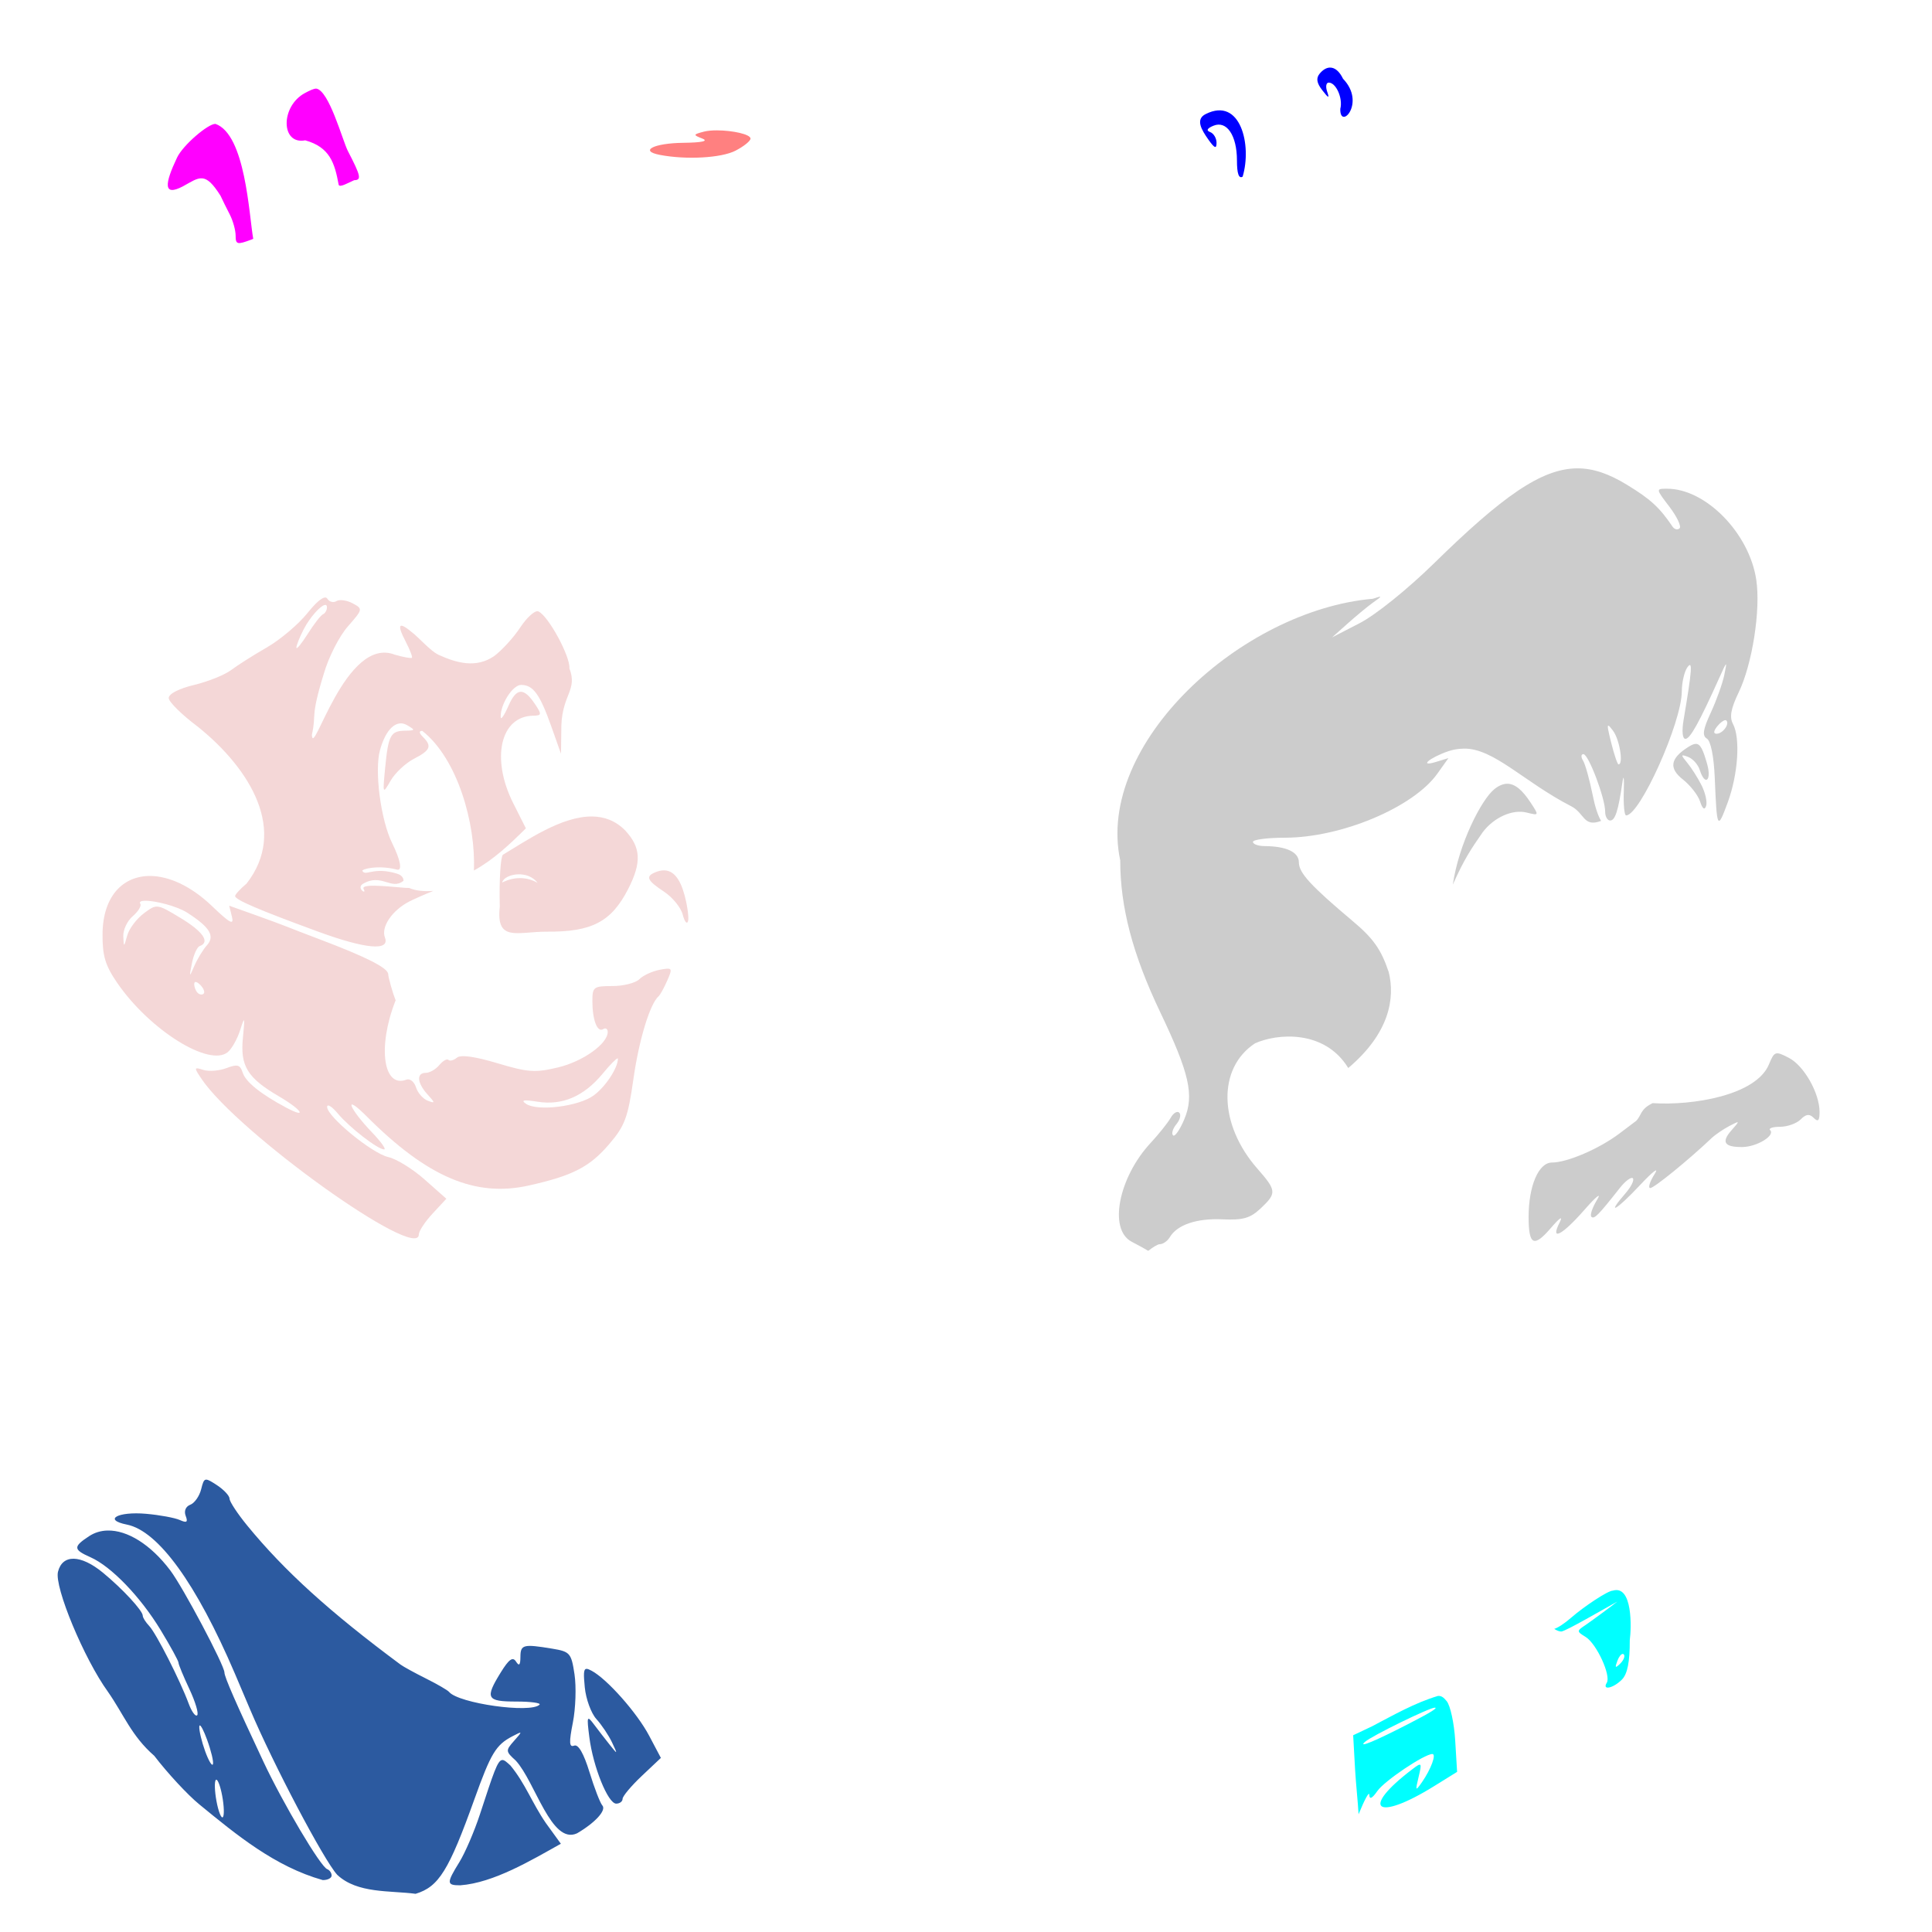
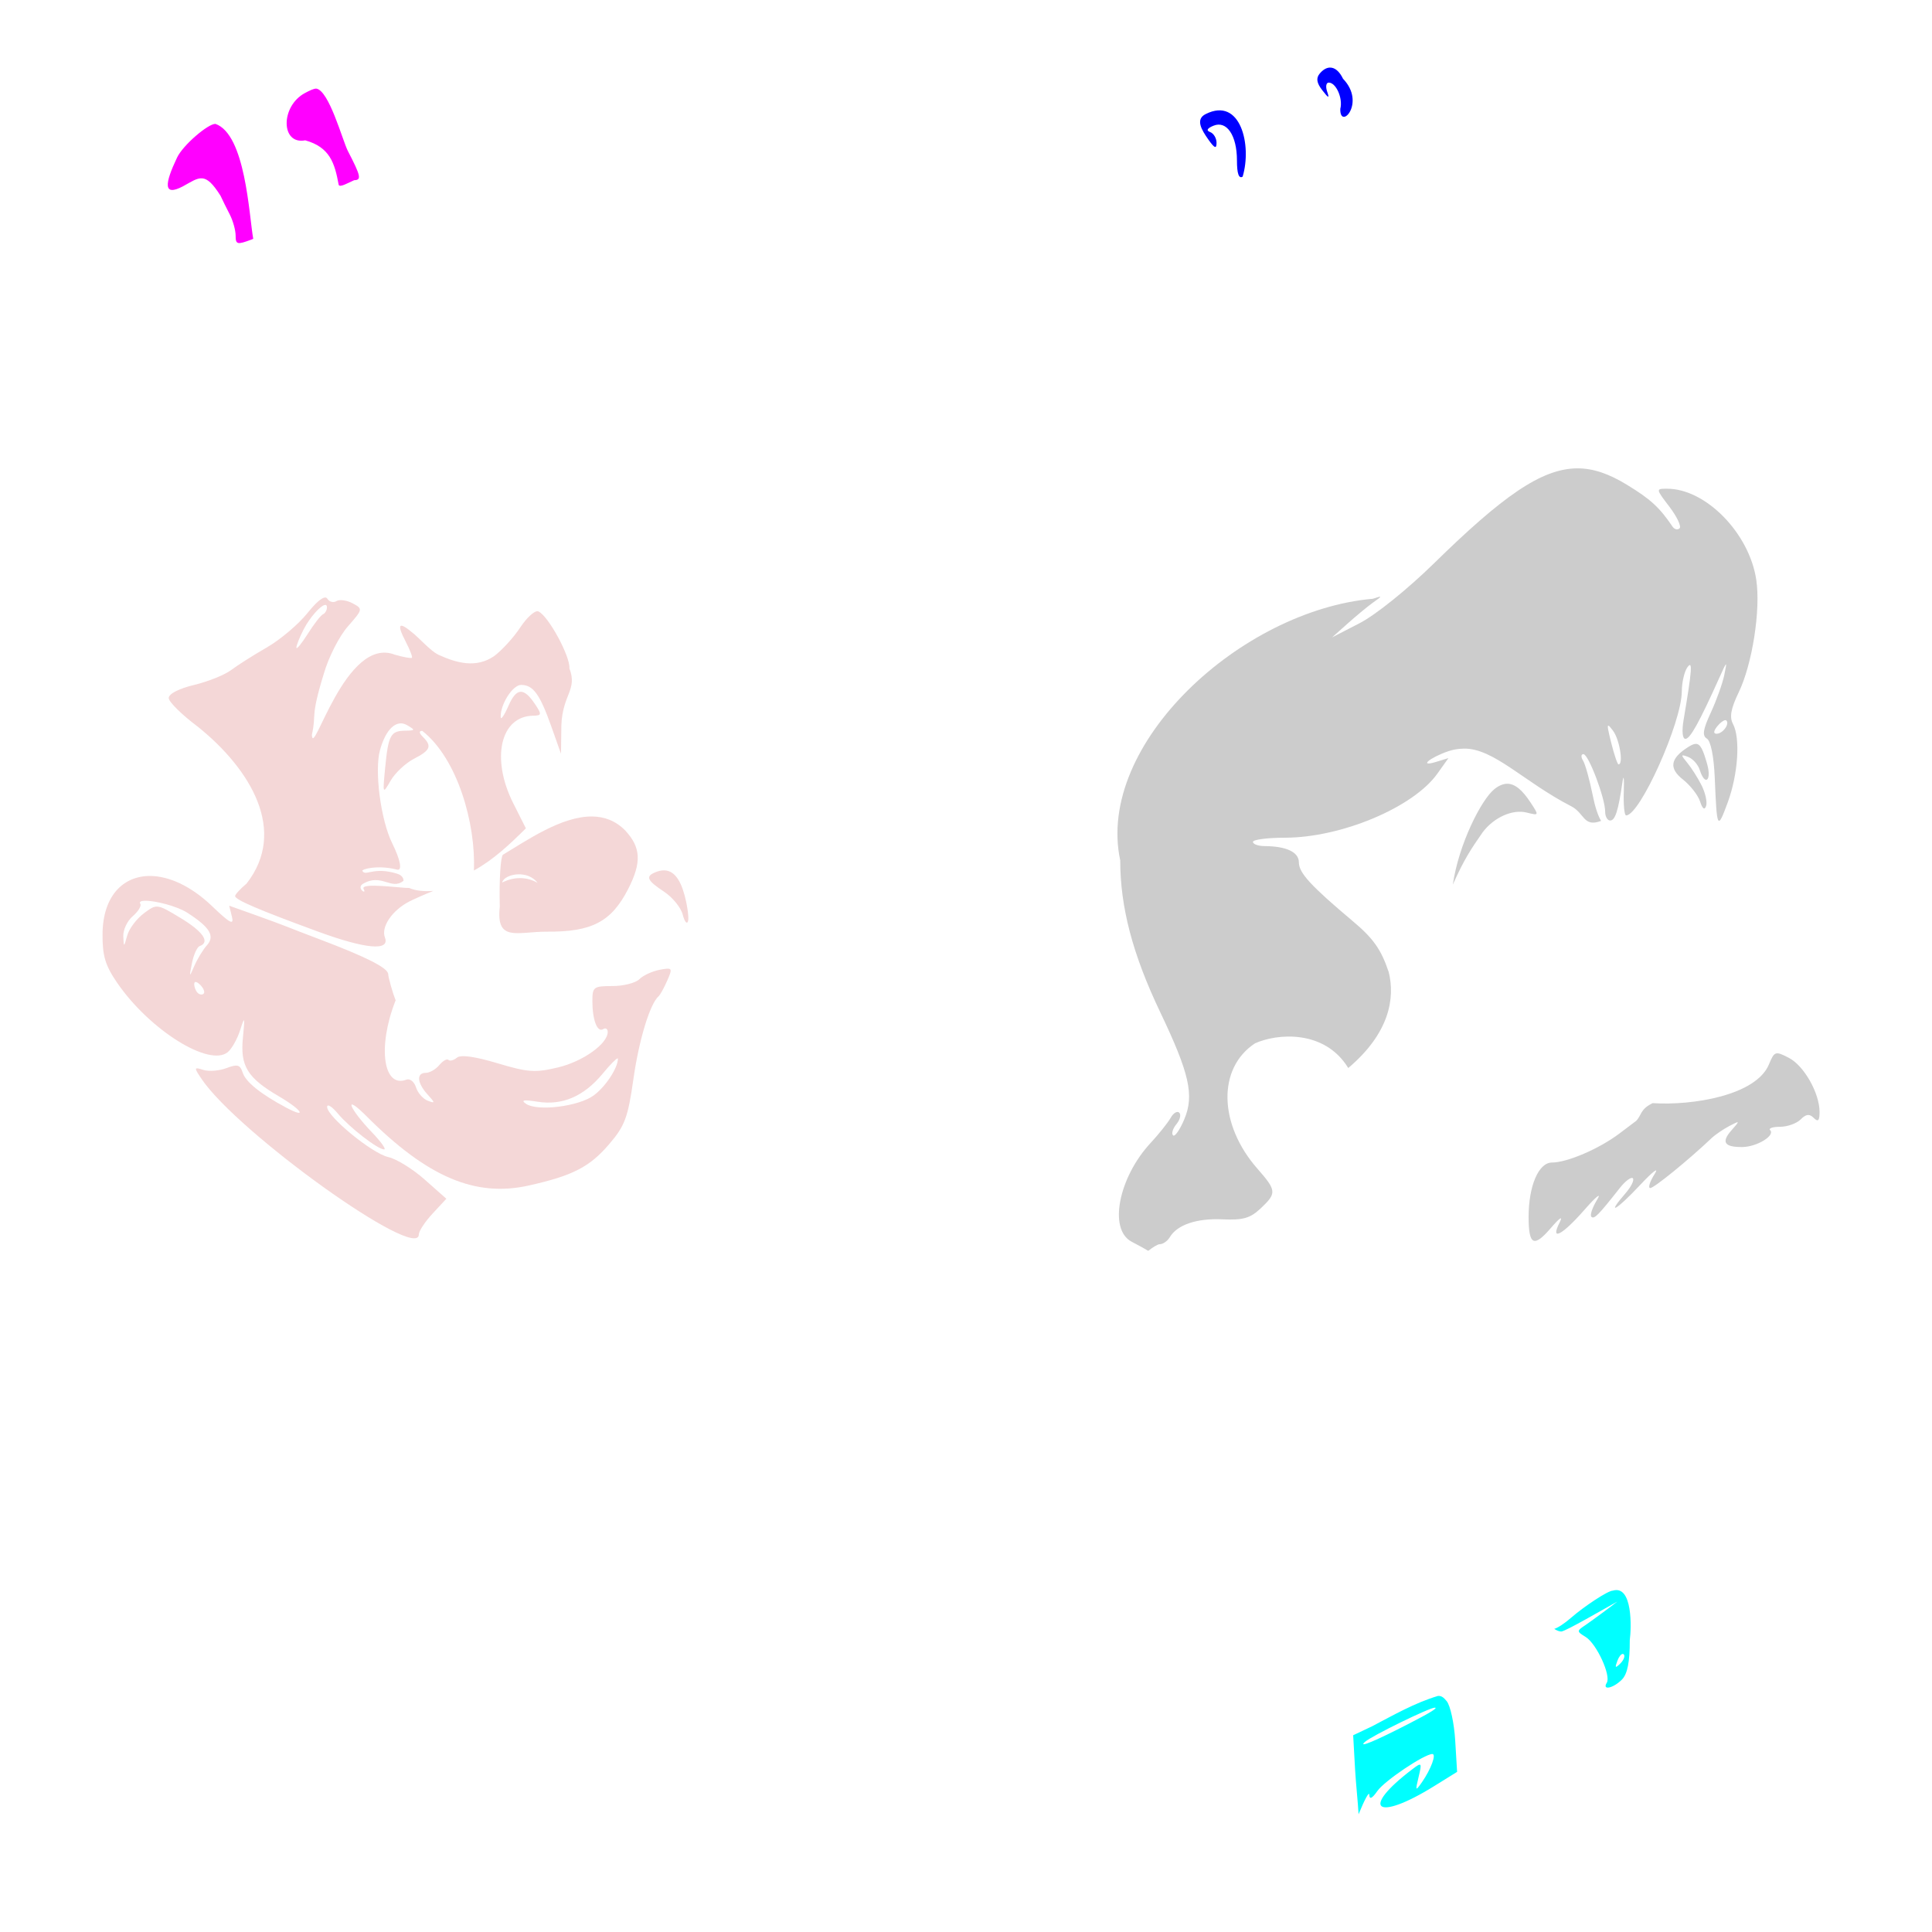
<svg xmlns="http://www.w3.org/2000/svg" xmlns:ns1="http://www.inkscape.org/namespaces/inkscape" xmlns:ns2="http://sodipodi.sourceforge.net/DTD/sodipodi-0.dtd" width="1080" height="1080" id="svg2" version="1.1" ns1:version="0.47 r22583" ns2:docname="Gepeto.svg">
  <defs id="defs4">
    <ns1:perspective ns2:type="inkscape:persp3d" ns1:vp_x="0 : 526.18109 : 1" ns1:vp_y="0 : 1000 : 0" ns1:vp_z="744.09448 : 526.18109 : 1" ns1:persp3d-origin="372.04724 : 350.78739 : 1" id="perspective10" />
    <ns1:perspective id="perspective2824" ns1:persp3d-origin="0.5 : 0.33333333 : 1" ns1:vp_z="1 : 0.5 : 1" ns1:vp_y="0 : 1000 : 0" ns1:vp_x="0 : 0.5 : 1" ns2:type="inkscape:persp3d" />
    <ns1:perspective id="perspective2844" ns1:persp3d-origin="0.5 : 0.33333333 : 1" ns1:vp_z="1 : 0.5 : 1" ns1:vp_y="0 : 1000 : 0" ns1:vp_x="0 : 0.5 : 1" ns2:type="inkscape:persp3d" />
    <ns1:perspective id="perspective4004" ns1:persp3d-origin="0.5 : 0.33333333 : 1" ns1:vp_z="1 : 0.5 : 1" ns1:vp_y="0 : 1000 : 0" ns1:vp_x="0 : 0.5 : 1" ns2:type="inkscape:persp3d" />
    <ns1:perspective id="perspective4505" ns1:persp3d-origin="0.5 : 0.33333333 : 1" ns1:vp_z="1 : 0.5 : 1" ns1:vp_y="0 : 1000 : 0" ns1:vp_x="0 : 0.5 : 1" ns2:type="inkscape:persp3d" />
  </defs>
  <ns2:namedview id="base" pagecolor="#ffffff" bordercolor="#666666" borderopacity="1.0" ns1:pageopacity="0.0" ns1:pageshadow="2" ns1:zoom="0.16270003" ns1:cx="1492.5109" ns1:cy="539.74962" ns1:document-units="px" ns1:current-layer="layer1" showgrid="false" ns1:window-width="1024" ns1:window-height="742" ns1:window-x="1148" ns1:window-y="-4" ns1:window-maximized="1" />
  <g ns1:label="Layer 1" ns1:groupmode="layer" id="layer1" transform="translate(0,27.638)">
-     <path style="fill:#000000" d="m 1523.182,-68.004 c -23.665,0.067 -46.573,17.531 -84.906,55.083 -6.6,6.465 -14.008,12.922 -20.812,18.461 -43.099,11.086 -75.451,25.045 -100.555,38.558 -66.737,51.157 -64.448,130.173 -33.073,201.479 8.13,17.036 12.706,28.388 14.52,36.392 0.905,3.991 1.218,7.065 1.014,9.841 -9.106,1.663 -14.334,13.028 -19.844,19.659 -9.623,10.395 -16.061,23.28 -18.438,35.262 -1.188,5.991 -1.376,11.796 -0.023,17.17 1.353,5.375 4.625,10.501 9.887,13.252 4.203,2.198 6.35,3.434 7.744,4.264 -38.656,27.288 31.773,112.128 70.433,150.775 64.89,56.249 137.339,63.656 209.799,22.748 9.584,-9.252 64.717,-40.263 58.609,-57.111 -10.658,-31.887 -30.575,-36.139 -51.234,-57.342 2.287,-0.313 4.571,-0.707 6.868,-1.222 25.039,-5.604 36.989,-11.749 48.653,-25.375 20.96,-16.273 12.341,-56.613 35.562,-103.966 24.055,-0.92 2.31,-49.889 -3.711,-58.678 2.793,-5.451 3.135,-12.582 3.111,-22.356 0.327,-21.291 -6.819,-42.947 -30.008,-28.095 -2.319,1.519 -4.716,3.201 -7.029,4.909 l -24.407,-10.625 c 0.627,-17.696 6.81,-35.01 5.831,-52.41 21.046,-11.598 18.846,-43.302 15.004,-64.256 11.415,-17.41 14.13,-57.6 13.782,-78.338 -2.215,-14.769 -9.948,-28.561 -20.143,-38.973 -5.465,-6.982 -39.117,-27.746 -46.878,-13.367 -11.796,-8.801 -24.985,-14.732 -39.757,-15.741 z m 56.673,118.509 c 0,0.018 -0.02,0.47 -0.023,0.691 -0.142,-0.523 0.021,-0.713 0.023,-0.691 z m 16.192,152.401 19.188,7.488 c -2.966,2.882 -8.438,10.206 -8.852,11.306 -3.051,-1.678 -11.368,-18.07 -10.335,-18.794 z" id="path4544" ns2:nodetypes="cscccsccssscccccscccccccccccccccccccc" />
-     <path id="path4385" style="fill:#000000" d="m 1499.313,709.32 c -3.639,-0.076 -7.107,1.292 -13.091,4.471 -13.904,7.386 -18.412,12.556 -18.53,21.273 l -0.092,6.707 -10.164,-5.992 c -6.037,-3.562 -15.088,-5.969 -22.333,-5.969 -14.814,0 -20.428,5.315 -32.773,30.976 -11.537,23.98 -13.595,26.09 -25.283,26.09 -8.408,0 -9.587,-0.779 -7.721,-5.001 3.844,-8.7 2.879,-21.277 -1.867,-24.315 -2.504,-1.602 -7.939,-2.076 -12.077,-1.037 -10.162,2.55 -27.265,17.963 -29.408,26.504 -2.174,8.661 5.692,18.115 15.073,18.115 5.463,0 6.707,1.485 6.707,8.159 0,8.671 -9.528,23.232 -15.211,23.232 -1.925,0 -3.381,-4.018 -3.365,-9.288 0.023,-7.794 -1.597,-10.05 -10.072,-14.197 -12.902,-6.313 -25.862,-3.113 -39.918,9.887 -15.173,14.034 -19.89,29.712 -19.89,65.869 0,23.487 -1.09,32.322 -4.633,37.728 l -4.633,7.076 -4.633,-9.311 c -9.726,-19.47 -35.418,-10.716 -39.019,13.298 -1.888,12.589 4.622,33.05 10.51,33.05 1.429,0 3.875,3.354 5.439,7.467 2.405,6.325 4.101,7.237 11.017,5.854 l 8.182,-1.636 -6.407,17.677 c -3.522,9.734 -7.104,19.633 -7.951,21.987 -3.334,9.262 -13.539,53.923 -16.963,74.189 -2.313,13.692 -3.533,47.101 -3.365,92.742 0.31,84.156 5.788,123.256 25.675,183.065 8.493,25.542 8.491,25.927 -1.083,24.522 -17.015,-2.497 -31.372,21.37 -23.669,39.365 7.433,17.366 12.661,22.591 22.632,22.655 5.652,0.036 6.199,0.738 3.273,4.264 -6.011,7.243 -4.659,28.128 2.489,38.166 7.14,10.027 28.292,20.874 50.796,26.044 8.158,1.874 18.121,6.429 22.125,10.141 8.131,7.536 9.594,17.738 2.904,20.305 -6.115,2.347 -13.45,17.415 -10.717,22.033 8.736,14.761 18.584,22.315 31.506,24.177 10.866,1.565 13.577,3.064 13.69,7.606 l 5.531,45.68 185.876,0.691 108.783,0.668 3.042,-7.836 c 7.124,-18.375 11.938,-35.697 11.938,-43.053 0,-7.194 0.807,-7.793 9.265,-6.914 8.172,0.849 10.701,-0.786 21.388,-13.713 13.539,-16.377 14.923,-24.047 6.246,-35.078 -10.705,-13.61 -1.343,-24.637 30.054,-35.378 9.364,-3.204 17.564,-7.472 18.23,-9.472 0.667,-2.001 5.476,-7.896 10.671,-13.091 9.47,-9.47 14.544,-24.515 11.8,-35.009 -0.999,-3.818 0.383,-5.953 4.656,-7.168 9.933,-2.823 19.644,-17.691 19.982,-30.584 0.248,-9.469 -1.262,-12.896 -8.574,-19.429 -4.884,-4.364 -10.483,-8.473 -12.446,-9.127 -2.664,-0.888 -1.758,-6.584 3.572,-22.471 6.995,-20.846 13.069,-45.572 18.922,-76.909 4.407,-23.599 9.707,-100.417 7.905,-114.568 -3.43,-51.378 -4.092,-103.772 -18.369,-153.656 -1.533,-3.924 -2.944,-8.41 -3.134,-9.979 -0.422,-3.469 -8.33,-30.89 -10.671,-36.991 -1.169,-3.045 0.068,-4.402 4.033,-4.402 7.895,0 23.215,-14.998 26.297,-25.744 7.531,-26.258 -23.97,-53.035 -45.034,-38.282 -4.111,2.879 -6.338,7.393 -6.338,12.837 0,4.619 -1.319,8.389 -2.927,8.389 -6.058,0 -8.504,-15.888 -8.504,-55.475 0,-46.84 -2.554,-56.201 -20.005,-72.968 -12.442,-11.954 -24.161,-15.442 -36.922,-10.994 -4.785,1.668 -8.712,3.241 -8.735,3.48 -0.024,0.239 -1.692,5.154 -3.711,10.947 -3.46,9.932 -4.081,10.349 -10.671,7.076 -9.577,-4.757 -10.819,-15.382 -2.189,-18.714 3.64,-1.405 9.752,-5.916 13.575,-10.026 l 6.96,-7.467 -5.808,-7.813 c -8.328,-11.218 -17.533,-15.11 -33.764,-14.266 -16.909,0.879 -19.503,5.957 -9.91,19.429 7.386,10.373 6.484,11.846 -7.329,11.846 -13.017,0 -14.399,-1.386 -28.44,-28.325 -13.891,-26.65 -24.375,-34.462 -39.549,-29.454 -5.328,1.758 -11.963,5.724 -14.75,8.804 -6.354,7.021 -9.887,7.132 -9.887,0.323 0,-7.526 -10.311,-18.445 -20.904,-22.148 -2.871,-1.004 -5.122,-1.567 -7.306,-1.613 z" />
-     <path id="path4076" style="fill:#ffcc00" d="m 510.775,1781.478 c 8.146,-0.428 15.681,10.874 29.178,38.904 13.928,28.925 30.309,57.913 34.663,61.352 0.994,0.785 3.413,4.469 5.37,8.182 2.927,5.553 2.862,6.475 -0.3,5.186 -2.114,-0.862 -12.461,-4.266 -23.001,-7.56 -11.61,-3.628 -20.902,-8.451 -23.554,-12.238 -6.381,-9.111 -5.583,-28.345 1.544,-37.406 3.253,-4.135 4.863,-7.494 3.572,-7.444 -6.126,0.234 -13.759,16.28 -13.759,28.924 0,15.104 7.925,26.252 20.95,29.431 34.774,8.488 37.572,10.06 64.648,36.714 29.087,28.634 32.759,35.108 25.029,43.974 -13.555,15.548 -50.881,5.263 -48.699,-13.414 0.54,-4.624 3.692,-8.61 8.689,-10.994 6.258,-2.986 7.836,-5.683 7.836,-13.321 0,-15.811 -19.699,-27.969 -55.544,-34.271 -6.225,-1.094 -14.846,-4.523 -19.175,-7.606 -14.439,-10.281 -16.218,-37.172 -3.388,-51.349 4.614,-5.099 4.347,-5.324 -6.661,-5.324 -17.357,0 -26.504,-8.489 -26.504,-24.591 0,-9.746 1.658,-14.403 7.006,-19.752 4.569,-4.569 8.397,-7.204 12.1,-7.398 z m 84.584,181.29 c -0.621,4e-4 -0.968,0.405 -0.968,1.222 0,1.684 2.255,4.37 5.001,5.969 6.873,4.003 21.664,3.803 25.813,-0.346 5.636,-5.636 3.88,-9.274 -1.936,-4.01 -5.962,5.395 -17.232,5.006 -24.292,-0.853 -1.577,-1.309 -2.82,-1.983 -3.618,-1.982 z m 367.051,-20.489 c -1.319,0.145 -1.572,1.978 -0.691,5.347 1.104,4.222 -0.085,7.557 -3.618,10.141 -7.883,5.764 -15.58,4.857 -15.58,-1.844 0,-3.139 -1.288,-5.716 -2.858,-5.716 -3.936,0 -3.579,6.7 0.576,10.855 5.358,5.337 17.618,4.017 23.209,-2.512 5.444,-6.358 5.431,-14.294 -0.023,-16.11 -0.272,-0.091 -0.515,-0.149 -0.738,-0.161 -0.097,-0.01 -0.189,-0.01 -0.277,0 z m -349.674,-8.666 c -0.672,-0.01 -1.092,1.543 -0.991,3.987 0.137,3.324 0.795,4.005 1.706,1.729 0.824,-2.06 0.741,-4.514 -0.207,-5.462 -0.178,-0.178 -0.352,-0.252 -0.507,-0.254 z m 372.583,-43.329 c -1.569,0 -2.858,1.357 -2.858,3.019 0,1.662 1.288,2.237 2.858,1.268 1.569,-0.97 2.835,-2.327 2.835,-3.019 0,-0.692 -1.265,-1.268 -2.835,-1.268 z m 50.819,-35.585 c -0.936,0.156 -3.112,2.613 -5.601,6.499 -3.674,5.738 -12.571,12.713 -22.771,17.862 -9.211,4.65 -16.755,8.988 -16.755,9.634 0,0.646 5.366,-0.989 11.915,-3.618 12.613,-5.065 33.776,-23.732 33.695,-29.731 -0.01,-0.49 -0.172,-0.697 -0.484,-0.645 z m -509.553,-52.755 c -1.315,0.054 -2.064,3.173 -1.245,8.758 1.528,10.41 -3.208,14.734 -13.69,12.469 -5.451,-1.178 -6.128,-0.853 -2.858,1.36 2.354,1.593 6.486,2.926 9.196,2.95 6.766,0.06 14.546,-12.527 12.238,-19.798 -1.257,-3.96 -2.618,-5.781 -3.641,-5.739 z m 534.789,-1.775 c -1.101,0 -1.867,1.129 -1.867,2.996 0,7.125 -12.965,11.812 -19.175,6.937 -4.621,-3.627 -4.739,-3.53 -1.175,1.014 2.154,2.746 6.108,4.978 8.781,4.978 6.465,0 18.724,-13.03 14.635,-15.557 -0.424,-0.262 -0.831,-0.37 -1.198,-0.369 z m -560.187,-8.666 c -0.257,-0.01 -0.587,0.119 -0.991,0.369 -1.551,0.959 -2.812,2.948 -2.812,4.425 0,4.104 2.044,3.192 3.941,-1.752 0.731,-1.904 0.633,-3.023 -0.138,-3.042 z m 562.377,-136.74 c -0.449,0.1 -0.761,1.705 -0.761,4.402 0,3.924 0.637,5.534 1.429,3.572 0.791,-1.962 0.791,-5.183 0,-7.145 -0.247,-0.613 -0.465,-0.875 -0.668,-0.83 z m 4.079,-130.01 c -1.496,0.341 -2.37,21.805 -2.397,59.669 -0.027,39.278 0.986,63.026 2.65,61.997 3.519,-2.175 3.562,-115.899 0.046,-121.459 -0.105,-0.167 -0.2,-0.23 -0.3,-0.207 z M 508.24,1310.23 c -2.515,0.04 -5.17,0.873 -7.675,2.627 -3.321,2.326 -5.932,7.044 -5.808,10.486 0.199,5.517 0.562,5.327 3.088,-1.59 4.198,-11.493 16.158,-11.031 18.507,0.714 2.157,10.783 3.849,10.988 3.849,0.461 0,-7.765 -5.535,-12.801 -11.962,-12.699 z m 545.46,-5.992 c -1.663,0.014 -2.766,0.418 -2.766,1.36 0,1.423 2.607,2.604 5.785,2.604 3.616,0 6.854,2.808 8.643,7.513 3.944,10.374 -2.551,19.579 -16.41,23.255 -7.576,2.009 -8.858,2.974 -4.241,3.18 7.705,0.344 17.593,-4.434 22.54,-10.878 4.556,-5.934 4.609,-18.776 0.092,-22.31 -3.581,-2.801 -9.986,-4.755 -13.644,-4.725 z m -457.535,-69.58 c -0.955,0.131 -3.153,3.117 -5.946,8.574 -2.344,4.579 -5.538,6.303 -10.971,5.923 -7.856,-0.55 -10.534,3.199 -4.125,5.785 5.504,2.221 6.012,2.102 12.538,-3.157 3.364,-2.712 7.058,-8.153 8.205,-12.077 1.033,-3.534 1.042,-5.149 0.3,-5.047 z m -13.851,-28.832 c -0.397,0.01 -0.776,0.066 -1.152,0.138 -6.49,1.25 -18.218,18.435 -17.954,26.32 0.134,3.986 1.563,2.274 4.264,-5.093 7.082,-19.323 19.584,-24.484 24.937,-10.302 3.564,9.443 8.008,11.808 5.716,3.042 -1.913,-7.317 -9.857,-14.228 -15.81,-14.105 z m 103.044,-28.44 c -0.652,0.03 -2.176,0.932 -3.941,2.397 -2.354,1.954 -4.287,4.194 -4.287,4.978 0,0.785 1.933,-0.167 4.287,-2.12 2.354,-1.954 4.287,-4.194 4.287,-4.978 0,-0.196 -0.128,-0.286 -0.346,-0.277 z m 100.094,-13.022 c -6.903,0.071 -13.707,0.476 -20.351,1.222 -21.954,2.462 -60.947,13.87 -73.682,21.549 l -7.145,4.31 7.145,-1.89 c 3.923,-1.042 8.41,-2.928 9.979,-4.172 1.569,-1.243 14.654,-5.576 29.086,-9.634 21.095,-5.931 32.506,-7.375 58.171,-7.375 17.558,0 37.215,1.378 43.675,3.065 6.46,1.687 16.862,4.379 23.139,5.992 48.461,12.451 104.52,55.924 135.472,105.073 5.436,8.632 10.622,16.34 11.547,17.124 5.452,4.626 30.629,62.674 40.218,92.742 5.321,16.687 19.908,91.464 19.152,98.158 -0.106,0.937 -0.024,7.803 0.161,15.257 0.186,7.455 1.133,13.552 2.12,13.552 3.237,0 -1.324,-52.151 -7.168,-81.91 -17.253,-87.862 -57.371,-165.268 -109.498,-211.274 -7.557,-6.67 -12.352,-12.123 -10.671,-12.123 1.682,0 -0.899,-3.842 -5.716,-8.55 -9.117,-8.912 -14.726,-11.728 -8.551,-4.287 5.061,6.098 1.51,5.292 -10.763,-2.42 -34.51,-21.685 -80.596,-34.276 -123.349,-34.41 -0.99,0 -1.987,-0.01 -2.973,0 z m 150.453,-15.972 c -1.677,0 -0.557,1.837 2.489,4.079 5.162,3.799 5.207,4.211 0.553,6.015 -2.746,1.065 -5.001,3.093 -5.001,4.494 0,4.077 3.362,2.951 7.306,-2.443 3.817,-5.22 0.766,-12.146 -5.347,-12.146 z m -290.926,-0.945 c 4.15,-0.048 6.469,2.08 6.43,6.246 -0.024,2.579 -1.161,6.474 -2.535,8.643 -1.962,3.098 -2.908,2.636 -4.425,-2.143 -1.308,-4.122 -4.402,-6.158 -9.588,-6.315 l -7.652,-0.231 8.458,-3.734 c 3.68,-1.622 6.821,-2.437 9.311,-2.466 z m 68.427,-14.382 c -4.968,0.073 -9.066,2.888 -13.621,8.758 -3.826,4.93 -3.742,4.943 1.89,0.161 8.957,-7.604 20.583,-6.304 29.293,3.273 8.354,9.186 11.254,9.611 5.785,0.853 -1.957,-3.134 -7.89,-7.755 -13.183,-10.279 -3.884,-1.852 -7.183,-2.81 -10.164,-2.766 z m 81.933,-3.319 c -0.449,0.1 -0.761,1.682 -0.761,4.379 0,3.924 0.66,5.534 1.452,3.572 0.792,-1.962 0.792,-5.16 0,-7.122 -0.247,-0.613 -0.488,-0.875 -0.691,-0.83 z m 40.033,-4.079 c -6.067,-0.094 -12.699,4.8 -12.699,9.38 0,1.448 1.858,1.098 4.125,-0.784 8.231,-6.831 16.484,-2.115 27.242,15.557 5.732,9.416 14.699,20.023 19.913,23.554 5.214,3.531 11.545,6.415 14.059,6.407 2.514,-0.01 -0.264,-2.934 -6.154,-6.499 -8.829,-5.345 -30.653,-32.673 -30.653,-38.374 0,-3.216 -10.176,-9.154 -15.834,-9.242 z m -54.806,-24.937 c 2.52,0.017 5.257,1.084 9.449,3.342 14.072,7.578 20.123,27.583 12.584,41.669 -1.8,3.363 -1.895,5.508 -0.23,5.508 1.503,0 4.164,-4.351 5.923,-9.68 3.835,-11.62 21.813,-24.545 34.133,-24.545 9.357,0 17.491,8.796 28.671,31.045 8.743,17.399 18.106,26.02 28.256,26.02 18.073,0 21.053,-4.718 12.492,-19.636 -3.978,-6.931 -4.256,-9.365 -1.406,-12.215 2.85,-2.85 6.276,-2.844 17.101,0.023 24.265,6.427 30.914,20.619 11.593,24.753 -13.374,2.861 -16.841,6.424 -14.796,15.234 2.344,10.099 9.334,17.01 20.42,20.189 8.799,2.523 9.173,2.292 9.173,-5.531 0,-8.683 11.115,-19.979 19.636,-19.959 7.468,0.017 21.912,10.123 30.468,21.342 6.145,8.056 8.15,14.136 8.804,26.643 0.663,12.677 0.318,14.35 -1.567,7.652 -6.396,-22.723 -22.337,-41.392 -35.331,-41.37 -5.537,0.01 -5.173,0.717 2.95,5.67 11.092,6.763 11.673,12.158 2.282,21.549 -4.055,4.055 -5.443,7.006 -3.296,7.006 4.398,0 11.437,-7.702 14.358,-15.695 1.876,-5.134 2.621,-4.697 7.444,4.287 4.209,7.84 5.472,16.731 5.831,41.37 l 0.461,31.39 3.549,-19.982 3.549,-19.959 0.461,28.533 c 0.479,30.446 4.113,39.943 16.018,41.877 4.689,0.762 5.784,-0.793 6.177,-8.689 0.618,-12.408 4.276,-15.787 17.078,-15.787 8.366,0 12.026,1.931 18.553,9.749 9.174,10.988 10.136,19.173 3.711,31.598 -5.16,9.979 -16.105,14.973 -27.403,12.492 l -7.997,-1.752 5.416,12.33 c 5.055,11.509 14.984,45.493 22.632,77.462 1.812,7.572 4.118,25.28 5.117,39.342 7.384,32.358 5.335,62.891 5.577,96.753 0.203,36.12 -0.74,66.376 -2.12,67.229 -1.38,0.853 -2.603,7.573 -2.696,14.935 -0.256,20.155 -8.864,61.394 -20.904,100.186 -4.104,13.224 -7.444,24.369 -7.444,24.753 0,0.384 3.861,1.541 8.597,2.581 14.935,3.28 22.012,25.256 11.985,37.221 -6.641,7.926 -14.176,10.43 -20.789,6.891 -6.654,-3.561 -6.7,-3.02 -0.991,11.247 4.222,10.553 4.135,12.073 -1.106,23.923 -6.796,15.363 -19.288,25.283 -41.693,33.119 -18.11,6.334 -28.309,14.144 -34.847,26.712 -3.857,7.413 -3.693,8.053 2.812,11.017 11.196,5.101 14.662,14.363 9.265,24.799 -2.496,4.827 -7.404,10.78 -10.901,13.229 -8.074,5.656 -23.282,5.738 -27.91,0.161 -4.717,-5.683 -8.846,-5.468 -6.615,0.346 1.569,4.088 -0.532,4.439 -17.931,2.95 -10.835,-0.927 -20.005,-1.726 -20.397,-1.775 -2.437,-0.303 -0.122,-5.808 2.443,-5.808 2.855,0 14.992,-8.742 33.649,-24.246 12.003,-9.974 24.379,-22.759 36.046,-37.267 6.23,-7.747 11.958,-14.726 12.745,-15.511 13.839,-13.796 49.326,-81.96 62.596,-120.261 8.613,-24.857 9.26,-27.223 14.358,-51.856 1.565,-7.559 3.457,-14.731 4.195,-15.926 2.381,-3.852 4.936,-33.122 2.697,-30.883 -1.19,1.19 -2.399,4.384 -2.674,7.098 -2.361,23.347 -16.781,78.887 -26.85,103.39 -16.036,39.023 -45.643,95.187 -54.161,102.722 -0.887,0.785 -5.428,6.56 -10.095,12.837 -16.944,22.791 -49.289,51.641 -74.42,66.376 -15.727,9.222 -16.868,9.219 -61.859,-0.484 -24.755,-5.338 -71.3,-5.436 -100.601,-0.184 -14.124,2.531 -28.252,4.998 -31.39,5.462 -3.139,0.464 -7.625,1.552 -9.979,2.42 -2.354,0.868 -10.062,2.254 -17.124,3.088 -7.062,0.835 -18.636,2.311 -25.698,3.273 -10.345,1.409 -12.138,1.044 -9.265,-1.867 1.962,-1.987 3.572,-6.581 3.572,-10.21 l 0,-6.591 11.408,7.191 c 6.278,3.963 11.408,6.21 11.408,4.978 0,-1.232 -4.422,-4.641 -9.841,-7.559 -13.387,-7.209 -58.256,-50.875 -72.115,-70.179 -6.197,-8.632 -15.504,-23.38 -20.673,-32.796 -5.17,-9.416 -10.388,-18.413 -11.593,-19.982 -3.526,-4.595 -28.093,-63.269 -33.856,-80.873 -4.973,-15.19 -11.829,-41.638 -17.516,-67.505 -9.812,-44.627 -13.138,-161.013 -5.831,-204.015 5.342,-31.436 14.027,-67.305 21.434,-88.432 11.585,-33.048 38.188,-84.934 45.127,-88.018 1.177,-0.523 2.143,-2.308 2.143,-3.964 0,-4.952 30.161,-40.27 52.525,-61.513 11.487,-10.911 31.34,-26.644 44.113,-34.963 12.772,-8.319 22.688,-15.64 22.056,-16.271 -0.631,-0.631 -11.859,5.784 -24.96,14.243 -23.051,14.884 -65.15,53.5 -79.559,72.991 -3.871,5.236 -8.48,11.078 -10.233,12.976 -1.753,1.897 -10.485,15.273 -19.429,29.731 -21.726,35.123 -34.996,41.856 -50.243,25.49 -6.46,-6.934 -7.633,-29.199 -1.936,-36.553 9.766,-12.607 22.511,-12.383 27.841,0.484 3.774,9.112 5.618,9.962 10.671,4.909 1.857,-1.857 4.328,-2.425 5.485,-1.268 1.158,1.158 0.211,3.421 -2.097,5.024 -3.14,2.181 -3.201,2.648 -0.277,1.867 7.515,-2.009 17.756,-25.683 22.125,-51.119 2.399,-13.964 3.828,-26.985 3.157,-28.924 -1.643,-4.748 -7.767,24.049 -7.928,37.291 -0.071,5.808 -3.34,16.331 -7.283,23.393 -3.943,7.062 -6.287,10.283 -5.209,7.145 1.079,-3.139 2.838,-21.869 3.918,-41.623 1.662,-30.397 2.965,-37.556 8.527,-46.556 17.689,-28.622 58.008,-31.863 52.479,-4.218 -1.922,9.609 1.468,10.477 13.39,3.434 9.286,-5.485 18.007,-22.641 16.594,-32.635 -0.789,-5.583 -2.877,-6.984 -11.455,-7.698 -15.573,-1.296 -18.387,-6.545 -9.311,-17.332 6.045,-7.184 8.896,-8.548 15.05,-7.122 8.768,2.032 15.494,9.255 13.483,14.497 -1.602,4.175 6.844,9.403 15.188,9.403 8.909,0 19.504,-11.122 29.616,-31.091 12.039,-23.776 19.917,-29.815 33.88,-25.928 12.992,3.617 24.138,12.277 29.708,23.047 2.363,4.57 5.583,8.297 7.168,8.297 1.913,0 1.892,-1.843 -0.069,-5.508 -7.376,-13.782 0.413,-38.499 14.52,-46.048 2.272,-1.216 4.102,-1.834 6.061,-1.821 z m -6.084,860.194 c 16.673,-0.019 34.018,0.491 41.439,1.521 6.49,0.901 16.751,2.917 22.817,4.471 6.065,1.554 19.392,3.663 29.593,4.702 10.201,1.039 23.04,2.5 28.533,3.25 5.493,0.749 16.399,1.717 24.246,2.143 7.847,0.426 14.692,1.947 15.211,3.388 1.577,4.377 -5.13,36.19 -10.026,47.547 l -4.586,10.648 -283.32,-2.497 c -0.237,-2.981 -0.748,-11.348 -1.544,-16.057 -1.585,-9.373 -3.536,-22.186 -4.333,-28.463 l -1.452,-11.408 15.995,-0.761 c 8.799,-0.425 25.273,-2.81 36.599,-5.301 11.326,-2.49 26.379,-5.759 33.442,-7.26 7.062,-1.501 16.035,-3.447 19.959,-4.31 4.757,-1.046 20.756,-1.594 37.429,-1.613 z" />
+     <path id="path4385" style="fill:#000000" d="m 1499.313,709.32 c -3.639,-0.076 -7.107,1.292 -13.091,4.471 -13.904,7.386 -18.412,12.556 -18.53,21.273 l -0.092,6.707 -10.164,-5.992 c -6.037,-3.562 -15.088,-5.969 -22.333,-5.969 -14.814,0 -20.428,5.315 -32.773,30.976 -11.537,23.98 -13.595,26.09 -25.283,26.09 -8.408,0 -9.587,-0.779 -7.721,-5.001 3.844,-8.7 2.879,-21.277 -1.867,-24.315 -2.504,-1.602 -7.939,-2.076 -12.077,-1.037 -10.162,2.55 -27.265,17.963 -29.408,26.504 -2.174,8.661 5.692,18.115 15.073,18.115 5.463,0 6.707,1.485 6.707,8.159 0,8.671 -9.528,23.232 -15.211,23.232 -1.925,0 -3.381,-4.018 -3.365,-9.288 0.023,-7.794 -1.597,-10.05 -10.072,-14.197 -12.902,-6.313 -25.862,-3.113 -39.918,9.887 -15.173,14.034 -19.89,29.712 -19.89,65.869 0,23.487 -1.09,32.322 -4.633,37.728 l -4.633,7.076 -4.633,-9.311 c -9.726,-19.47 -35.418,-10.716 -39.019,13.298 -1.888,12.589 4.622,33.05 10.51,33.05 1.429,0 3.875,3.354 5.439,7.467 2.405,6.325 4.101,7.237 11.017,5.854 l 8.182,-1.636 -6.407,17.677 c -3.522,9.734 -7.104,19.633 -7.951,21.987 -3.334,9.262 -13.539,53.923 -16.963,74.189 -2.313,13.692 -3.533,47.101 -3.365,92.742 0.31,84.156 5.788,123.256 25.675,183.065 8.493,25.542 8.491,25.927 -1.083,24.522 -17.015,-2.497 -31.372,21.37 -23.669,39.365 7.433,17.366 12.661,22.591 22.632,22.655 5.652,0.036 6.199,0.738 3.273,4.264 -6.011,7.243 -4.659,28.128 2.489,38.166 7.14,10.027 28.292,20.874 50.796,26.044 8.158,1.874 18.121,6.429 22.125,10.141 8.131,7.536 9.594,17.738 2.904,20.305 -6.115,2.347 -13.45,17.415 -10.717,22.033 8.736,14.761 18.584,22.315 31.506,24.177 10.866,1.565 13.577,3.064 13.69,7.606 c 7.124,-18.375 11.938,-35.697 11.938,-43.053 0,-7.194 0.807,-7.793 9.265,-6.914 8.172,0.849 10.701,-0.786 21.388,-13.713 13.539,-16.377 14.923,-24.047 6.246,-35.078 -10.705,-13.61 -1.343,-24.637 30.054,-35.378 9.364,-3.204 17.564,-7.472 18.23,-9.472 0.667,-2.001 5.476,-7.896 10.671,-13.091 9.47,-9.47 14.544,-24.515 11.8,-35.009 -0.999,-3.818 0.383,-5.953 4.656,-7.168 9.933,-2.823 19.644,-17.691 19.982,-30.584 0.248,-9.469 -1.262,-12.896 -8.574,-19.429 -4.884,-4.364 -10.483,-8.473 -12.446,-9.127 -2.664,-0.888 -1.758,-6.584 3.572,-22.471 6.995,-20.846 13.069,-45.572 18.922,-76.909 4.407,-23.599 9.707,-100.417 7.905,-114.568 -3.43,-51.378 -4.092,-103.772 -18.369,-153.656 -1.533,-3.924 -2.944,-8.41 -3.134,-9.979 -0.422,-3.469 -8.33,-30.89 -10.671,-36.991 -1.169,-3.045 0.068,-4.402 4.033,-4.402 7.895,0 23.215,-14.998 26.297,-25.744 7.531,-26.258 -23.97,-53.035 -45.034,-38.282 -4.111,2.879 -6.338,7.393 -6.338,12.837 0,4.619 -1.319,8.389 -2.927,8.389 -6.058,0 -8.504,-15.888 -8.504,-55.475 0,-46.84 -2.554,-56.201 -20.005,-72.968 -12.442,-11.954 -24.161,-15.442 -36.922,-10.994 -4.785,1.668 -8.712,3.241 -8.735,3.48 -0.024,0.239 -1.692,5.154 -3.711,10.947 -3.46,9.932 -4.081,10.349 -10.671,7.076 -9.577,-4.757 -10.819,-15.382 -2.189,-18.714 3.64,-1.405 9.752,-5.916 13.575,-10.026 l 6.96,-7.467 -5.808,-7.813 c -8.328,-11.218 -17.533,-15.11 -33.764,-14.266 -16.909,0.879 -19.503,5.957 -9.91,19.429 7.386,10.373 6.484,11.846 -7.329,11.846 -13.017,0 -14.399,-1.386 -28.44,-28.325 -13.891,-26.65 -24.375,-34.462 -39.549,-29.454 -5.328,1.758 -11.963,5.724 -14.75,8.804 -6.354,7.021 -9.887,7.132 -9.887,0.323 0,-7.526 -10.311,-18.445 -20.904,-22.148 -2.871,-1.004 -5.122,-1.567 -7.306,-1.613 z" />
    <path style="fill:#000000" d="m 2075.902,811.626 c -14.22,0.179 -29.807,2.788 -47.962,8.527 -40.536,12.858 -62.819,26.438 -94.332,57.434 -18.971,18.659 -49.255,61.928 -60.361,86.289 -32.411,68.247 -43.413,143.414 -41.739,218.304 0.228,67.846 12.051,125.61 36.599,185.462 44.182,94.502 98.44,168.76 210.606,169.213 30.556,-3.448 57.762,-17.577 84.676,-31.828 14.323,-7.657 51.182,-47.996 67.505,-73.867 28.202,-51.147 55.314,-106.915 58.632,-166.24 10.116,-156.835 14.017,-166.265 -18.761,-282.491 -6.966,-22.398 -31.477,-69.212 -46.809,-89.4 -15.68,-20.647 -39.963,-42.469 -60.937,-54.76 -31.128,-15.671 -55.834,-27.037 -87.119,-26.643 z" id="path4140" />
    <path style="fill:#008000" d="m 197.092,1174.356 c 46.67,-0.319 91.078,20.673 132.775,58.748 31.196,31.248 51.787,68.913 68.45,125.239 24.947,93.426 22.343,190.586 10.118,285.579 -0.494,19.356 -8.851,36.184 -14.635,54.53 -11.653,37.088 -22.635,60.367 -43.467,92.12 l -12.699,19.36 -7.767,-12.215 c -9.178,-14.456 -23.926,-29.646 -35.7,-36.806 -5.772,-3.51 -7.125,-5.529 -4.31,-6.338 33.175,-9.534 37.5,-11.489 47.708,-21.595 13.369,-13.236 16.803,-21.572 19.221,-46.74 1.325,-13.787 4.666,-24.804 11.616,-38.374 5.363,-10.472 9.749,-20.611 9.749,-22.517 0,-1.906 1.466,-3.961 3.273,-4.563 1.807,-0.602 3.915,-8.632 4.679,-17.839 1.051,-12.669 0.143,-19.029 -3.734,-26.228 -2.817,-5.231 -6.368,-9.518 -7.882,-9.518 -1.728,0 -1.684,-1.333 0.092,-3.572 1.556,-1.962 3.504,-9.891 4.333,-17.631 1.242,-11.591 0.294,-16.011 -5.37,-24.983 -3.783,-5.992 -7.973,-10.878 -9.311,-10.878 -1.338,0 -5.929,2.735 -10.187,6.085 -7.126,5.606 -8.679,5.787 -19.636,2.351 -6.547,-2.053 -12.906,-4.573 -14.128,-5.601 -7.634,-17.085 8.832,-60.405 14.912,-75.595 5.702,-13.614 6.899,-29.15 2.973,-38.627 -2.764,-6.673 -2.85,-10.244 -0.369,-15.027 20.682,-39.864 18.232,-84.529 -5.808,-106.248 -11.381,-10.282 -30.515,-17.019 -40.932,-14.405 -3.811,0.957 -7.78,-0.043 -9.772,-2.443 -5.047,-6.081 -19.393,-10.235 -34.087,-10.417 -0.98,-0.012 -1.97,-6e-4 -2.95,0.023 -2.24,0.054 -4.488,0.209 -6.684,0.461 -20.5,2.353 -39.028,14.096 -69.441,44.02 -11.954,11.761 -23.194,21.402 -24.983,21.411 -1.789,0.01 -6.904,1.915 -11.362,4.241 -4.459,2.326 -16.009,6.675 -25.675,9.68 -63.251,19.665 -92.288,41.725 -110.005,83.593 -11.146,26.338 -14.709,65.27 -8.873,96.822 3.069,16.593 3.429,17.593 16.64,45.334 9.464,19.873 17.608,41.485 17.608,46.74 0,1.775 -5.824,9.633 -12.953,17.47 -16.193,17.8 -20.989,26.58 -22.886,42.015 -1.737,14.133 3.376,25.517 11.662,27.357 2.29,0.509 5.376,1.525 7.49,2.12 -1.679,1.345 -3.461,2.892 -5.186,4.563 l -9.311,9.011 -3.319,-8.297 c -16.354,-37.991 -20.91,-76.262 -25.444,-117.357 -6.169,-72.765 -1.919,-139.998 21.088,-209.108 14.826,-42.734 21.393,-56.617 40.471,-85.598 24.904,-37.831 48.008,-61.166 81.587,-82.348 31.653,-18.838 62.503,-27.798 92.42,-28.003 z" id="path4138" />
    <path id="path4230" style="fill:#cccccc" d="m 914.675,598.899 -9.403,7.099 c -11.309,8.535 -29.191,16.225 -37.728,16.225 -7.45,0 -13.045,13.063 -13.045,30.399 0,15.833 2.912,17.303 12.422,6.223 5.072,-5.909 6.939,-7.078 4.909,-3.088 -5.445,10.701 1.339,7.212 13.921,-7.145 6.533,-7.455 9.711,-9.988 7.053,-5.624 -2.659,4.365 -4.112,8.657 -3.227,9.542 1.554,1.554 3.863,-0.773 15.88,-16.041 3.088,-3.923 6.376,-6.388 7.306,-5.462 0.93,0.925 -0.885,4.667 -4.033,8.297 -11.28,13.005 -5.245,9.719 7.836,-4.264 7.341,-7.847 11.12,-10.746 8.389,-6.43 -2.731,4.316 -3.828,7.859 -2.443,7.859 2.14,0 21.434,-15.718 34.202,-27.841 2.084,-1.979 6.594,-5.058 10.003,-6.845 6.002,-3.147 6.04,-3.065 1.198,2.397 -5.882,6.635 -4.006,9.483 6.177,9.357 8.024,-0.099 18.41,-6.458 15.419,-9.449 -1.022,-1.022 1.482,-1.867 5.554,-1.867 4.073,0 9.247,-1.849 11.501,-4.102 3.058,-3.058 4.91,-3.271 7.329,-0.853 2.419,2.419 3.25,1.577 3.25,-3.319 0,-10.571 -8.698,-25.891 -17.193,-30.284 -7.505,-3.881 -8.034,-3.716 -11.109,3.688 -7.21,17.362 -42.735,23.106 -64.992,21.65 -7.059,3.426 -5.973,6.452 -9.175,9.878 z M 881.74,234.175 c -20.124,0.057 -42.097,15.839 -80.181,53.147 -14.714,14.414 -32.54,28.757 -41.393,33.326 l -15.534,8.02 9.011,-8.02 c 4.953,-4.412 11.372,-9.694 14.266,-11.731 4.997,-3.517 4.959,-3.618 -0.461,-1.844 -73.538,6.418 -155.16,81.196 -141.234,146.258 0,26.135 6.947,52.553 22.287,84.699 16.401,34.368 19.159,46.536 13.575,59.9 -2.505,5.996 -5.35,10.091 -6.338,9.104 -0.988,-0.988 -0.15,-3.793 1.867,-6.223 2.017,-2.43 2.739,-5.327 1.613,-6.453 -1.126,-1.126 -3.281,0.154 -4.794,2.858 -1.513,2.704 -6.636,9.113 -11.385,14.243 -17.416,18.813 -23.746,48.079 -10.394,55.06 4.832,2.526 7.692,4.121 9.219,5.07 2.902,-2.232 5.37,-3.711 6.453,-3.711 1.809,0 4.322,-1.747 5.577,-3.872 4.119,-6.974 15.033,-10.684 29.454,-10.026 11.509,0.525 15.52,-0.614 21.319,-6.061 9.11,-8.558 8.992,-10.001 -1.775,-22.264 -21.778,-24.804 -22.367,-56.269 -1.314,-70.064 12.275,-5.537 38.822,-7.87 52.109,13.802 23.192,-19.573 26.217,-39.209 22.61,-53.674 -4.263,-12.623 -8.569,-18.732 -19.913,-28.279 -23.703,-19.947 -30.307,-27.128 -30.307,-33.027 0,-5.709 -6.969,-9.006 -19.244,-9.081 -3.531,-0.023 -6.43,-1.076 -6.43,-2.351 0,-1.275 8.03,-2.316 17.839,-2.328 31.619,-0.038 71.811,-16.93 85.275,-35.839 l 6.177,-8.666 -6.845,2.097 c -10.024,3.087 -3.838,-2.308 6.845,-5.969 2.647,-0.907 5.537,-1.372 8.62,-1.429 16.646,-0.31 33.724,18.748 60.015,32.22 7.478,3.832 6.769,11.953 16.686,8.182 -1.876,-3.204 -3.417,-8.062 -4.748,-14.681 -1.714,-8.525 -4.119,-17.098 -5.347,-19.06 -1.228,-1.962 -1.122,-3.572 0.231,-3.572 2.836,0 12.167,24.673 12.146,32.105 -0.01,2.746 1.249,5.001 2.789,5.001 2.807,0 4.558,-5.454 6.868,-21.411 0.681,-4.708 1.023,-2.453 0.761,5.001 -0.263,7.455 0.316,13.552 1.291,13.552 7.739,0 31.054,-51.905 31.137,-69.326 0.023,-5.029 1.416,-11.059 3.088,-13.414 3.069,-4.32 2.674,1.155 -2.074,29.247 -1.08,6.388 -0.676,10.694 1.014,10.694 2.621,0 7.693,-9.134 18.991,-34.248 4.282,-9.52 4.41,-9.589 2.72,-1.429 -0.975,4.708 -4.357,14.154 -7.513,20.973 -4.423,9.557 -4.932,12.894 -2.189,14.589 2.139,1.322 3.891,10.04 4.379,21.849 1.197,28.939 1.474,29.476 7.214,13.921 5.835,-15.814 7.199,-36.103 2.95,-44.043 -2.01,-3.756 -1.145,-8.561 3.204,-17.562 7.623,-15.777 12.369,-46.106 9.841,-62.965 -3.911,-26.076 -28.227,-50.911 -49.851,-50.911 -6.356,0 -6.36,0.041 1.291,10.072 4.222,5.536 6.782,10.965 5.693,12.054 -1.089,1.089 -2.872,0.644 -3.964,-0.968 -7.282,-10.756 -12.248,-15.309 -25.559,-23.416 -9.724,-5.923 -18.487,-9.153 -27.634,-9.127 z M 964.48,374.948 c 0.228,-0.005 0.418,0.05 0.553,0.184 1.979,1.979 -2.037,7.398 -5.485,7.398 -1.892,0 -1.674,-1.644 0.576,-4.356 1.613,-1.943 3.366,-3.204 4.356,-3.227 z m -65.408,3.042 c 0.415,0.029 1.297,1.096 2.674,2.95 3.637,4.897 5.862,18.714 3.019,18.714 -0.594,0 -2.434,-5.453 -4.102,-12.123 -1.692,-6.764 -2.283,-9.59 -1.59,-9.542 z m 48.929,10.21 c -1.148,-0.007 -2.512,0.632 -4.287,1.752 -10.055,6.343 -10.948,11.87 -2.95,18.161 4.158,3.27 8.464,8.817 9.588,12.307 1.318,4.096 2.518,4.973 3.365,2.489 0.721,-2.116 -0.39,-7.247 -2.466,-11.408 -2.076,-4.161 -5.687,-9.862 -8.021,-12.676 -3.804,-4.587 -3.752,-4.944 0.484,-3.319 2.599,0.997 5.503,4.266 6.453,7.26 2.948,9.288 6.799,5.98 4.079,-3.503 -2.272,-7.921 -3.72,-11.049 -6.246,-11.063 z m -105.557,22.287 c -2.261,0.037 -4.572,1.029 -7.006,2.95 -7.266,5.734 -19.994,30.652 -23.303,53.432 6.569,-14.73 10.392,-20.14 16.666,-29.233 6.298,-8.373 16.714,-13.034 24.661,-11.04 6.909,1.734 6.917,1.673 2.166,-5.577 -4.703,-7.177 -8.867,-10.602 -13.183,-10.533 z" ns2:nodetypes="ccsssssssssssssssssssssssscccscccsccsssssssscssssscccsscsscccssscssscsssscsssssssssssssssssccsssccsssccsssssssssccsccssc" />
    <path style="fill:#00ffff" d="m 901.513,861.554 c -2.721,0 -16.076,8.886 -23.047,14.958 -4.187,3.647 -7.74,5.85 -9.634,6.407 1.405,0.91 2.784,1.475 3.987,1.475 2.999,-0.483 22.617,-11.971 31.263,-16.736 -3.512,2.816 -15.536,11.627 -17.712,13.071 -5.074,3.369 -5.076,3.57 0.023,6.707 6.071,3.735 14.295,21.569 11.8,25.606 -2.736,4.426 3.564,3.119 8.435,-1.752 3.12,-3.12 4.455,-9.833 4.425,-22.102 0.904,-6.497 1.773,-31.114 -9.542,-27.634 z m 5.623,35.355 c 0.207,-2.8e-4 0.389,0.089 0.553,0.254 0.879,0.879 0.014,3.181 -1.936,5.117 -2.818,2.797 -3.139,2.453 -1.59,-1.613 0.871,-2.286 2.076,-3.755 2.973,-3.757 z m -103.298,23.485 c -12.974,3.867 -24.917,10.748 -36.899,17.009 l -10.51,4.978 1.083,19.291 c 0.416,7.361 1.628,18.773 1.936,24.891 3.334,-8.174 5.925,-12.988 5.992,-10.947 0.095,2.865 1.532,2.198 4.54,-2.097 3.974,-5.673 26.261,-20.65 30.722,-20.65 2.353,0 -0.769,8.476 -5.785,15.695 -3.669,5.281 -3.818,5.063 -1.913,-2.858 1.945,-8.084 1.752,-8.316 -3.411,-4.402 -29.63,22.464 -20.455,29.724 12.054,9.542 l 12.883,-7.997 -1.06,-17.516 c -0.576,-9.645 -2.719,-19.561 -4.771,-22.033 -1.688,-2.034 -2.875,-3.038 -4.863,-2.904 z m -1.784,6.56 c 1.922,0.033 -2.16,2.614 -14.28,8.859 -19.137,9.859 -28.828,13.892 -24.799,10.302 3.855,-3.435 36.175,-19.21 39.079,-19.161 z" id="path4270" ns2:nodetypes="cscccsssscccsssccccccsssssscccsccssc" />
    <path id="path4324" style="fill:#0000ff" d="m 674.04,36.094 c -5.996,2.935 -2.355,8.861 1.383,14.197 3.501,4.999 4.633,5.456 4.633,1.913 0,-2.573 -1.611,-5.283 -3.572,-6.015 -2.337,-0.873 -1.698,-2.093 1.844,-3.549 7.423,-3.052 13.137,5.4 13.137,19.406 0,7.392 1.049,10.375 3.18,9.058 5.275,-17.558 -1.137,-44.753 -20.604,-35.009 z M 743.343,10.143 c 2.747,-0.11 5.375,2.003 7.421,6.246 13.091,13.577 -1.915,29.111 -1.521,16.801 1.529,-5.848 -2.364,-14.658 -6.476,-14.658 -1.442,0 -1.845,2.232 -0.899,4.978 1.387,4.024 0.871,3.9 -2.696,-0.691 -3.142,-4.044 -3.58,-6.751 -1.475,-9.288 1.826,-2.2 3.767,-3.312 5.647,-3.388 z" />
    <path id="path4322" style="fill:#ff00ff" d="m 176.776,21.885 c 7.181,1.045 14.605,28.68 17.631,34.778 7.312,14.094 7.806,16.354 3.572,16.433 -3.529,1.546 -8.32,4.446 -8.689,2.42 -2.176,-11.939 -4.914,-20.91 -18.668,-24.707 -13.743,2.627 -13.877,-19.095 -0.161,-26.435 2.956,-1.582 4.834,-2.431 6.315,-2.489 z m -56.351,19.728 c -4.12,-0.092 -18.126,11.834 -21.457,18.853 -6.893,14.526 -7.942,21.935 3.273,16.064 9.316,-5.124 12.328,-8.577 21.042,5.278 1.02,2.22 3.326,6.908 5.14,10.417 1.813,3.51 3.296,8.846 3.296,11.869 0,4.959 0.881,5.183 8.85,2.189 0.312,-0.117 0.647,-0.263 0.991,-0.415 -2.381,-13.394 -4.307,-58.391 -21.134,-64.256 z" />
-     <path style="fill:#ff8080" d="m 400.949,45.236 c 8.445,0.031 18.599,2.149 18.599,4.609 0,1.324 -3.782,4.358 -8.412,6.753 -7.884,4.077 -27.55,5.18 -42.269,2.351 -11.751,-2.259 -3.474,-6.549 13.045,-6.753 10.572,-0.131 14.31,-0.959 10.694,-2.374 -5.251,-2.055 -5.222,-2.271 0.899,-3.872 1.996,-0.522 4.629,-0.725 7.444,-0.714 z" id="path4082" />
-     <path style="fill:#2c5aa0" d="m 115.09,799.499 c -1.278,0.159 -1.764,1.861 -2.65,5.393 -0.96,3.824 -3.686,7.708 -6.061,8.62 -2.57,0.986 -3.626,3.501 -2.581,6.223 1.359,3.542 0.619,4.07 -3.273,2.328 -2.764,-1.238 -11.246,-2.812 -18.853,-3.48 -15.861,-1.393 -24.261,3.334 -10.74,6.038 17.492,3.498 38.741,32.795 60.338,83.224 1.344,3.139 5.158,12.135 8.481,19.982 13.084,30.895 41.232,84.33 48.768,92.581 11.256,10.548 29.449,8.697 43.813,10.602 12.938,-3.918 18.545,-12.963 32.889,-52.94 9.223,-25.705 11.993,-30.287 21.227,-35.124 5.743,-3.009 5.771,-2.912 0.922,2.558 -4.805,5.421 -4.754,5.882 0.945,11.04 10.914,11.891 19.881,47.295 34.248,40.656 10.168,-5.927 16.55,-12.937 14.151,-15.58 -1.211,-1.334 -4.457,-9.716 -7.191,-18.622 -3.215,-10.476 -6.236,-15.708 -8.551,-14.819 -2.801,1.075 -2.947,-1.734 -0.738,-12.906 1.552,-7.849 1.965,-19.966 0.922,-26.919 -1.785,-11.903 -2.509,-12.735 -12.469,-14.382 -16.219,-2.681 -17.723,-2.294 -17.77,4.609 -0.032,4.622 -0.723,5.354 -2.466,2.604 -1.806,-2.849 -3.957,-1.32 -8.504,6.038 -8.965,14.507 -8.007,16.317 8.643,16.317 8.108,0 13.957,0.793 12.999,1.752 -4.975,4.975 -45.253,-0.716 -50.566,-7.145 -0.785,-0.95 -6.56,-4.306 -12.837,-7.444 -6.277,-3.139 -12.697,-6.649 -14.266,-7.813 -39.527,-29.32 -64.892,-52.317 -85.667,-77.669 -5.459,-6.662 -9.933,-13.453 -9.933,-15.073 0,-1.62 -3.186,-5.034 -7.076,-7.583 -2.981,-1.953 -4.726,-3.028 -5.877,-3.065 -0.092,-0.003 -0.191,-0.011 -0.277,0 z m -55.037,28.44 c -3.685,0.099 -7.137,1.121 -10.21,3.134 -9.037,5.921 -8.933,7.52 0.738,11.8 11.602,5.136 27.858,22.002 39.203,40.678 5.505,9.062 10.003,17.288 10.003,18.277 0,0.989 2.745,7.622 6.084,14.727 3.34,7.105 5.298,13.693 4.356,14.635 -0.942,0.942 -3.094,-2.012 -4.771,-6.545 -4.838,-13.084 -18.165,-39.27 -22.079,-43.398 -1.966,-2.074 -3.57,-4.628 -3.572,-5.693 -0.005,-2.831 -11.416,-15.147 -22.333,-24.107 -12.362,-10.146 -22.573,-10.339 -25.052,-0.461 -2.13,8.485 14.604,48.707 27.887,67.045 8.91,12.771 13.162,24.729 25.928,35.839 7.344,9.615 18.645,21.809 25.122,27.104 20.953,17.185 42.392,34.853 69.05,42.361 2.746,0.046 4.978,-1.097 4.978,-2.535 0,-1.439 -1.116,-3.049 -2.489,-3.572 -3.748,-1.428 -24.593,-36.573 -35.654,-60.107 -15.341,-32.641 -21.773,-47.345 -21.78,-49.828 -0.011,-4.01 -23.115,-47.573 -30.238,-57.019 -11.003,-14.591 -24.114,-22.628 -35.17,-22.333 z m 267.902,77.324 c -0.095,-0.002 -0.192,0.009 -0.277,0.023 -1.489,0.246 -1.484,3.01 -0.784,10.279 0.63,6.539 3.553,14.526 6.499,17.77 2.946,3.243 6.883,9.121 8.735,13.045 3.23,6.842 3.177,6.903 -1.198,1.429 -2.509,-3.139 -6.494,-8.293 -8.85,-11.431 -3.966,-5.284 -4.145,-4.744 -2.627,7.145 2.109,16.521 10.414,37.069 15.004,37.083 1.962,0.01 3.572,-1.203 3.572,-2.674 0,-1.47 4.832,-7.229 10.717,-12.791 l 10.694,-10.095 -6.569,-12.422 c -6.773,-12.814 -23.454,-31.645 -32.151,-36.299 -1.205,-0.645 -2.104,-1.046 -2.766,-1.06 z m -216.299,31.644 c 0.606,-0.225 2.235,2.869 4.079,7.905 2.27,6.199 3.751,12.369 3.296,13.736 -0.456,1.367 -2.408,-1.868 -4.333,-7.191 -1.925,-5.323 -3.406,-11.517 -3.296,-13.759 0.021,-0.42 0.114,-0.639 0.254,-0.691 z m 169.121,19.314 c -2.688,0.153 -4.845,7.059 -12.515,30.422 -3.132,9.539 -8.302,21.528 -11.478,26.666 -7.263,11.752 -7.214,12.953 0.507,12.953 18.718,-1.396 39.675,-13.989 56.235,-23.232 l -8.435,-11.639 c -7.592,-11.052 -11.47,-22.091 -19.752,-32.105 -2.008,-1.817 -3.341,-3.135 -4.563,-3.065 z m -159.948,11.017 c 0.897,-0.261 2.358,3.574 3.365,8.942 1.074,5.726 1.241,11.113 0.369,11.985 -0.872,0.872 -2.452,-3.101 -3.526,-8.827 -1.074,-5.726 -1.241,-11.113 -0.369,-11.985 0.054,-0.055 0.102,-0.098 0.161,-0.115 z" id="path4062" />
    <path style="fill:#f4d7d7" d="m 181.96,306.373 c -0.144,-0.015 -0.298,-4.7e-4 -0.461,0.023 -1.955,0.282 -5.316,3.3 -9.703,8.758 -5.031,6.26 -15.217,14.867 -22.632,19.129 -7.415,4.262 -16.387,9.939 -19.936,12.63 -3.549,2.691 -12.845,6.442 -20.673,8.32 -8.475,2.033 -14.243,4.982 -14.243,7.306 0,2.147 7.361,9.412 16.364,16.133 29.411,23.67 50.194,58.157 27.15,87.626 -3.531,2.966 -6.407,6.108 -6.407,6.96 0,2.073 12.943,7.619 46.141,19.798 26.862,9.855 40.578,11.092 37.613,3.365 -2.258,-5.884 3.992,-15.13 13.598,-20.097 2.555,-1.321 8.416,-3.912 13.483,-5.946 -5.356,0.426 -10.36,-0.141 -13.46,-1.636 -4.151,0.187 -27.677,-3.305 -25.513,0.576 2.025,3.632 -4.219,-0.428 -0.53,-2.812 10.559,-6.355 15.912,3.84 22.817,-1.798 0,-2.149 -1.699,-3.36 -3.572,-3.941 -13.304,-4.129 -17.608,1.684 -19.406,-1.544 -0.57,-1.024 8.804,-3.496 19.36,-0.738 3.037,0.794 1.982,-5.27 -2.72,-14.773 -6.376,-12.886 -9.991,-40.395 -6.822,-51.995 3.226,-11.806 9.259,-17.407 15.096,-14.013 4.811,2.797 4.72,3.031 -1.06,3.111 -8.081,0.112 -9.378,2.542 -11.132,20.696 -1.434,14.847 -1.403,14.966 3.042,7.26 2.478,-4.296 8.33,-9.801 12.999,-12.215 9.298,-4.808 10.238,-7.07 5.07,-12.238 -2.189,-2.189 -2.339,-3.411 -0.392,-3.411 19.81,15.524 30.023,52.076 28.878,78.084 11.061,-6.108 20.138,-14.746 29.063,-23.577 l -7.099,-14.105 c -12.514,-24.914 -7.155,-48.536 11.086,-48.86 4.859,-0.086 4.981,-0.664 1.198,-6.361 -6.408,-9.652 -10.49,-9.381 -15.004,1.014 -2.274,5.237 -4.202,7.972 -4.264,6.084 -0.23,-7.074 6.709,-17.954 11.431,-17.954 6.697,0 10.456,5.161 16.848,23.163 l 5.439,15.349 0.207,-16.202 c 0.737,-17.102 9.086,-19.504 4.494,-31.552 0.506,-6.87 -12.046,-29.802 -17.447,-31.874 -1.805,-0.693 -6.332,3.37 -10.049,9.011 -3.716,5.642 -10.332,12.869 -14.704,16.087 -10.017,6.699 -20.576,3.939 -31.252,-0.945 -4.147,-2.15 -9.539,-8.188 -13.321,-11.431 -8.657,-7.424 -10.097,-6.114 -4.702,4.287 2.323,4.478 3.871,8.505 3.434,8.942 -0.437,0.437 -4.728,-0.348 -9.542,-1.729 -27.687,-10.823 -45.983,59.149 -46.371,44.712 2.681,-11.884 -1.121,-8.898 6.707,-34.225 2.588,-9.017 8.6,-20.825 13.344,-26.228 8.48,-9.658 8.527,-9.868 2.72,-12.976 -3.249,-1.739 -7.322,-2.303 -9.035,-1.245 -1.712,1.058 -4.006,0.46 -5.117,-1.337 -0.242,-0.392 -0.583,-0.622 -1.014,-0.668 z m -0.277,4.149 c 0.676,-0.08 1.083,0.316 1.083,1.314 0,1.631 -0.996,3.395 -2.213,3.918 -1.216,0.523 -5.039,5.432 -8.504,10.924 -3.465,5.493 -6.335,8.976 -6.361,7.721 -0.026,-1.255 1.806,-5.858 4.056,-10.21 3.62,-7 9.524,-13.38 11.938,-13.667 z m 149.37,118.256 c -17.136,-0.211 -36.719,13.509 -49.92,21.388 -1.332,1.212 -2.12,14.254 -1.752,28.994 -2.252,20.07 9.846,13.953 26.274,14.013 25.204,0.195 36.146,-5.529 45.541,-23.946 7.54,-14.779 7.107,-23.128 -1.682,-32.612 -5.429,-5.529 -11.756,-7.753 -18.461,-7.836 z m 39.757,30.123 c -1.249,0.041 -2.573,0.333 -3.987,0.876 -6.211,2.383 -5.345,4.607 4.356,11.017 4.75,3.139 9.46,8.903 10.463,12.814 1.003,3.911 2.339,5.613 2.95,3.78 0.611,-1.833 -0.258,-8.425 -1.936,-14.658 -2.544,-9.447 -6.435,-14.004 -11.846,-13.828 z m -81.196,2.213 c 3.875,-0.122 8.152,1.165 10.924,4.771 -11.021,-6.287 -20.746,0.649 -19.798,-0.3 0.59,-2.392 4.481,-4.333 8.873,-4.471 z m -205.674,0.922 c -15.247,-0.082 -26.477,11.35 -26.62,32.497 -0.083,12.22 1.523,17.555 8.251,27.334 18.093,26.298 51.473,47.171 61.767,38.627 2.246,-1.864 5.357,-7.404 6.914,-12.307 2.568,-8.089 2.721,-7.704 1.544,4.172 -1.58,15.944 2.429,22.498 20.12,32.865 13.071,7.66 16.21,12.815 3.734,6.131 -14.111,-7.56 -22.355,-14.246 -23.992,-19.406 -1.405,-4.428 -2.936,-4.839 -9.058,-2.512 -4.047,1.539 -9.865,1.987 -12.93,1.014 -5.263,-1.67 -5.334,-1.386 -1.083,4.932 20.351,30.245 121.551,102.681 121.551,87.004 0,-1.831 3.448,-7.058 7.675,-11.616 l 7.698,-8.297 -12.123,-10.74 c -6.662,-5.912 -15.807,-11.568 -20.328,-12.561 -9.025,-1.982 -34.354,-22.768 -34.202,-28.072 0.052,-1.828 2.711,-0.19 5.9,3.641 6.49,7.798 22.407,20.143 25.974,20.143 1.278,0 -1.67,-4.165 -6.545,-9.265 -13.403,-14.022 -16.369,-22.383 -3.296,-9.288 33.95,34.006 60.745,45.449 90.714,38.742 24.568,-5.498 34.003,-10.356 44.965,-23.163 8.75,-10.222 10.454,-14.83 13.529,-36.461 3.11,-21.878 9.233,-41.949 14.059,-46.164 0.898,-0.785 3.079,-4.757 4.863,-8.827 3.087,-7.042 2.881,-7.339 -4.287,-5.969 -4.143,0.792 -9.238,3.153 -11.339,5.255 -2.101,2.101 -8.884,3.826 -15.05,3.826 -10.483,0 -11.201,0.533 -11.201,8.32 0,10.626 2.735,17.792 6.015,15.764 1.405,-0.868 2.558,-0.166 2.558,1.567 0,6.626 -13.782,16.475 -27.726,19.821 -12.791,3.068 -16.849,2.788 -33.903,-2.328 -12.601,-3.78 -20.526,-4.878 -22.656,-3.111 -1.801,1.495 -3.939,2.054 -4.748,1.245 -0.809,-0.809 -3.108,0.489 -5.093,2.881 -1.985,2.392 -5.375,4.356 -7.537,4.356 -5.36,0 -4.946,5.572 0.899,12.031 4.415,4.878 4.431,5.182 0.115,3.526 -2.599,-0.997 -5.536,-4.36 -6.522,-7.467 -0.986,-3.107 -3.385,-5.04 -5.347,-4.287 -12.903,4.952 -16.219,-18.136 -6.269,-43.744 0.085,-0.219 0.169,-0.407 0.253,-0.622 -1.59,-3.665 -4.172,-13.007 -4.172,-14.566 0,-3.454 -12.04,-9.57 -38.535,-19.59 -7.847,-2.968 -16.176,-6.183 -18.53,-7.145 -2.354,-0.962 -10.495,-3.962 -18.069,-6.661 l -13.759,-4.909 1.544,6.2 c 1.227,4.891 -1.094,3.651 -11.063,-5.9 -11.913,-11.414 -24.231,-16.86 -34.663,-16.917 z m -2.95,13.851 c 5.507,-0.117 17.814,2.925 23.647,6.661 12.696,8.132 15.68,13.081 11.017,18.253 -2.152,2.386 -5.295,7.54 -6.983,11.431 -2.922,6.735 -2.981,6.651 -1.36,-1.498 0.937,-4.708 2.88,-8.995 4.333,-9.519 5.946,-2.14 1.884,-8.089 -10.671,-15.672 -13.274,-8.018 -13.307,-8.03 -20.604,-2.581 -4.023,3.004 -8.184,8.548 -9.242,12.33 -1.893,6.767 -1.933,6.783 -2.213,0.438 -0.156,-3.546 2.219,-8.582 5.278,-11.201 3.058,-2.619 4.966,-5.741 4.241,-6.914 -0.722,-1.168 0.403,-1.683 2.558,-1.729 z m 28.302,45.403 c 0.588,-0.051 1.522,0.508 2.673,1.659 1.857,1.857 2.701,4.052 1.89,4.863 -0.811,0.811 -2.319,0.608 -3.365,-0.438 -1.046,-1.046 -1.913,-3.218 -1.913,-4.84 0,-0.782 0.257,-1.205 0.714,-1.245 z m 235.958,42.707 c 0.113,-0.011 0.161,0.028 0.161,0.161 0,5.173 -6.85,15.622 -13.46,20.512 -8.381,6.2 -31.469,9.097 -37.89,4.748 -3.094,-2.095 -1.339,-2.436 6.361,-1.198 13.925,2.237 26.013,-2.978 36.553,-15.764 4.063,-4.929 7.483,-8.382 8.274,-8.458 z" id="path4551" />
  </g>
</svg>